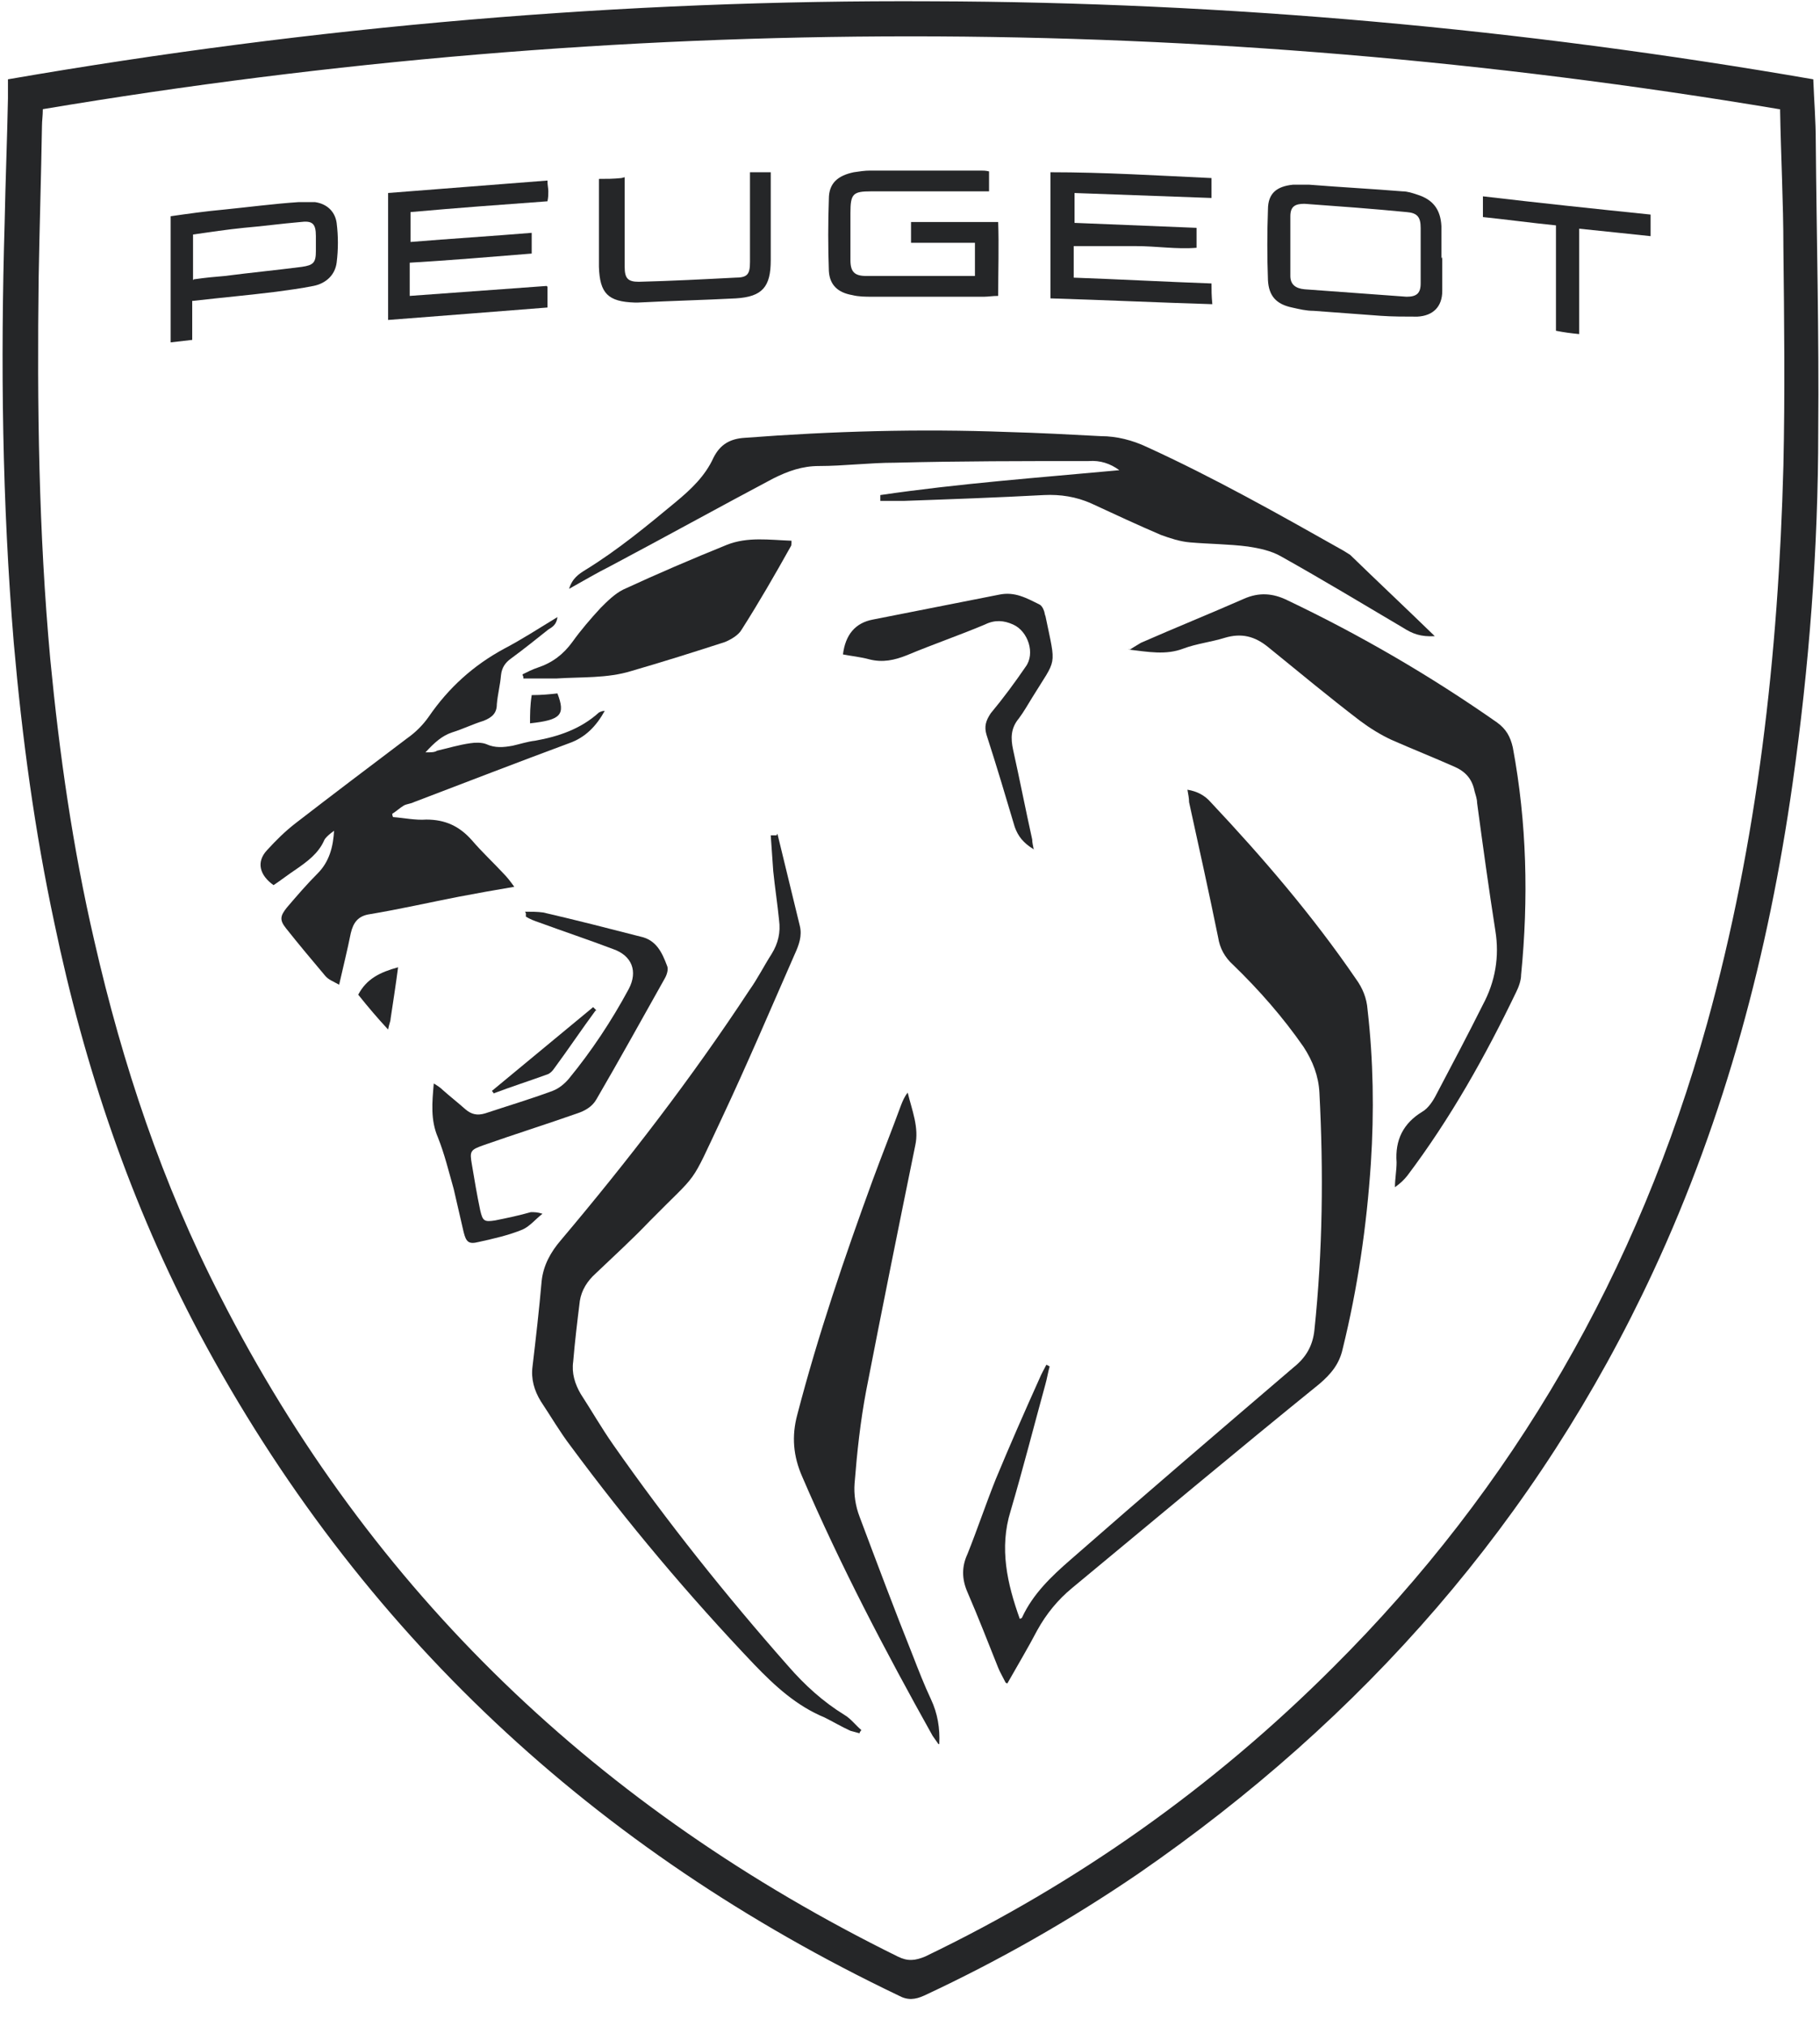
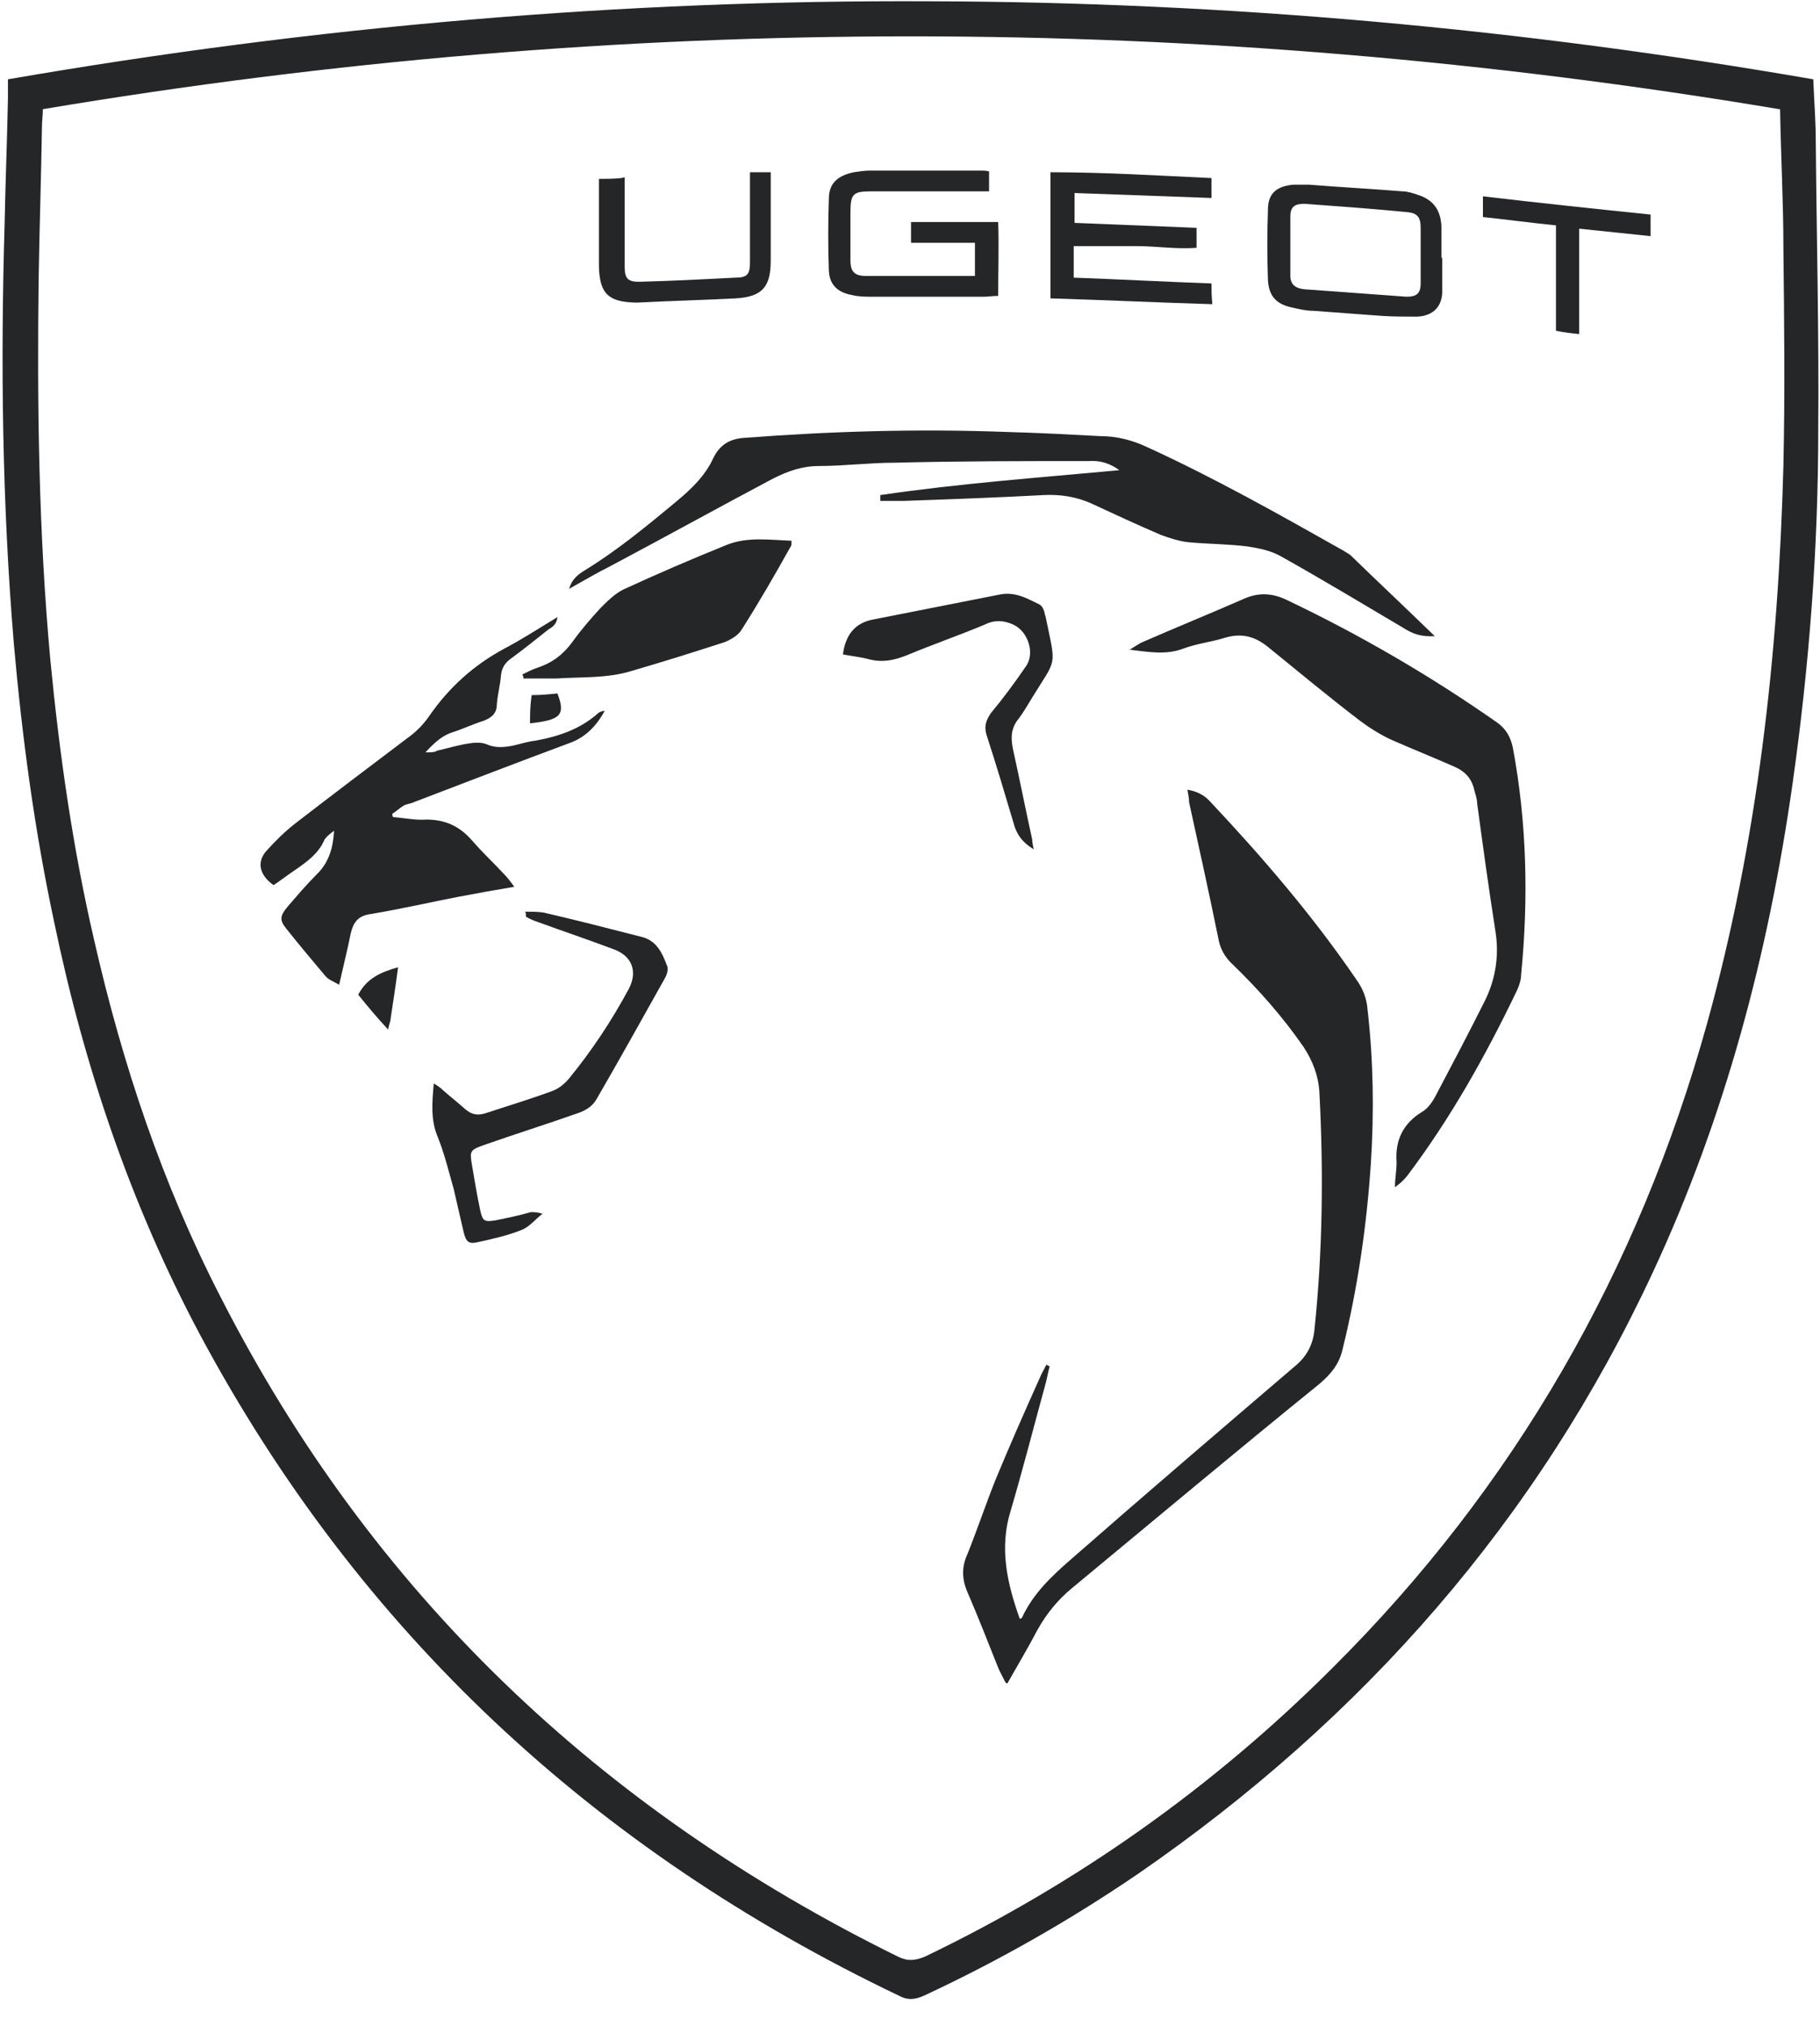
<svg xmlns="http://www.w3.org/2000/svg" width="62" height="69" viewBox="0 0 62 69" fill="none">
  <path d="M0.271 2.701C10.733 0.892 21.195 -0.013 31.742 0.044C41.808 0.072 51.818 0.977 61.771 2.701C61.799 3.435 61.856 4.114 61.856 4.82C61.884 8.098 61.969 11.377 61.94 14.655C61.94 18.697 61.629 22.71 61.064 26.695C60.244 32.46 58.773 38.027 56.313 43.312C52.383 51.762 46.445 58.517 38.783 63.802C36.464 65.384 34.032 66.769 31.487 67.956C31.176 68.097 30.922 68.126 30.611 67.956C20.262 63.01 12.232 55.578 6.803 45.432C4.456 41.023 2.872 36.332 1.854 31.442C1.176 28.277 0.752 25.112 0.469 21.89C0.073 17.114 0.017 12.366 0.158 7.59C0.186 6.177 0.243 4.764 0.271 3.351C0.271 3.153 0.271 2.983 0.271 2.701ZM60.611 3.718C40.875 0.411 21.167 0.411 1.459 3.718C1.459 3.944 1.43 4.114 1.43 4.283C1.402 6.007 1.346 7.731 1.317 9.455C1.261 13.807 1.317 18.131 1.713 22.455C2.024 25.677 2.477 28.871 3.212 32.036C4.173 36.247 5.53 40.316 7.51 44.16C12.656 54.249 20.432 61.626 30.583 66.628C30.922 66.797 31.176 66.769 31.516 66.628C36.69 64.141 41.327 60.863 45.399 56.793C51.592 50.632 55.805 43.284 58.151 34.862C59.876 28.645 60.583 22.286 60.753 15.87C60.809 13.412 60.781 10.925 60.753 8.438C60.753 6.883 60.668 5.329 60.64 3.718" fill="#252628" />
  <path d="M34.258 57.302C34.145 57.076 34.06 56.934 34.004 56.793C33.665 55.945 33.325 55.069 32.958 54.221C32.76 53.769 32.76 53.345 32.958 52.921C33.297 52.074 33.58 51.226 33.919 50.378C34.4 49.219 34.909 48.06 35.418 46.93C35.474 46.789 35.559 46.647 35.644 46.478C35.672 46.478 35.7 46.506 35.757 46.534C35.7 46.732 35.672 46.93 35.616 47.128C35.22 48.569 34.852 50.01 34.428 51.452C34.032 52.724 34.315 53.939 34.739 55.126C34.767 55.126 34.824 55.097 34.824 55.069C35.192 54.278 35.814 53.684 36.464 53.119C38.98 50.915 41.525 48.739 44.07 46.562C44.494 46.223 44.721 45.828 44.777 45.291C45.06 42.606 45.088 39.893 44.947 37.208C44.918 36.643 44.721 36.134 44.409 35.654C43.703 34.636 42.883 33.704 42.006 32.856C41.723 32.601 41.554 32.291 41.497 31.923C41.186 30.397 40.847 28.871 40.507 27.317C40.507 27.175 40.479 27.062 40.451 26.893C40.79 26.949 41.045 27.09 41.243 27.317C43.024 29.21 44.721 31.188 46.191 33.336C46.417 33.647 46.558 33.986 46.587 34.382C46.785 36.106 46.813 37.858 46.7 39.61C46.558 41.758 46.247 43.878 45.738 45.941C45.625 46.45 45.343 46.789 44.947 47.128C42.119 49.417 39.32 51.763 36.52 54.08C36.04 54.476 35.644 54.956 35.333 55.521C35.022 56.115 34.683 56.68 34.315 57.33" fill="#252628" />
-   <path d="M26.483 28.39C26.737 29.436 26.992 30.482 27.246 31.527C27.331 31.866 27.218 32.177 27.076 32.488C26.256 34.353 25.465 36.219 24.588 38.084C23.457 40.486 23.853 39.836 22.128 41.588C21.535 42.21 20.912 42.775 20.29 43.369C20.008 43.623 19.81 43.934 19.753 44.301C19.668 44.98 19.583 45.686 19.527 46.364C19.47 46.76 19.583 47.127 19.781 47.467C20.149 48.032 20.488 48.625 20.884 49.191C22.722 51.819 24.73 54.334 26.85 56.736C27.416 57.386 28.038 57.952 28.773 58.404C28.971 58.517 29.141 58.743 29.339 58.913C29.339 58.941 29.282 58.969 29.282 59.026C29.169 58.997 29.084 58.969 28.971 58.941C28.66 58.799 28.377 58.63 28.094 58.489C27.133 58.093 26.398 57.415 25.691 56.68C23.457 54.334 21.365 51.847 19.442 49.247C19.075 48.767 18.763 48.23 18.424 47.721C18.198 47.354 18.085 46.958 18.141 46.534C18.255 45.573 18.368 44.584 18.452 43.623C18.509 43.086 18.763 42.634 19.103 42.238C21.393 39.525 23.57 36.699 25.521 33.731C25.804 33.336 26.03 32.884 26.285 32.488C26.511 32.121 26.596 31.753 26.539 31.329C26.483 30.764 26.398 30.227 26.341 29.662C26.313 29.266 26.285 28.842 26.256 28.447H26.454L26.483 28.39Z" fill="#252628" />
  <path d="M29.989 16.859C32.675 16.464 35.39 16.266 38.132 16.012C37.821 15.785 37.482 15.672 37.086 15.701C34.881 15.701 32.703 15.701 30.498 15.757C29.621 15.757 28.745 15.87 27.896 15.87C27.331 15.87 26.85 16.04 26.341 16.294C24.475 17.283 22.637 18.301 20.771 19.29C20.319 19.516 19.895 19.77 19.386 20.053C19.499 19.686 19.725 19.544 19.951 19.403C21.054 18.725 22.043 17.905 23.033 17.085C23.542 16.662 24.023 16.209 24.305 15.588C24.532 15.135 24.871 14.938 25.38 14.909C28.349 14.683 31.318 14.598 34.315 14.711C35.39 14.74 36.436 14.796 37.51 14.853C38.047 14.853 38.585 14.994 39.065 15.22C41.356 16.266 43.561 17.509 45.767 18.753C45.852 18.809 45.908 18.838 45.993 18.894C46.926 19.799 47.887 20.703 48.877 21.664C48.396 21.692 48.114 21.579 47.803 21.381C46.417 20.562 45.06 19.742 43.646 18.951C43.307 18.753 42.883 18.668 42.515 18.612C41.865 18.527 41.186 18.527 40.536 18.47C40.196 18.442 39.857 18.329 39.546 18.216C38.754 17.877 37.963 17.509 37.171 17.142C36.662 16.916 36.125 16.831 35.559 16.859C33.976 16.944 32.392 17.001 30.809 17.057C30.526 17.057 30.272 17.057 29.989 17.057C29.989 17.001 29.989 16.944 29.989 16.916" fill="#252628" />
  <path d="M11.44 28.249C11.44 28.249 11.101 28.475 11.044 28.616C10.846 29.069 10.45 29.351 10.083 29.606C9.828 29.775 9.574 29.973 9.319 30.143C8.839 29.803 8.726 29.351 9.093 28.956C9.404 28.616 9.715 28.306 10.083 28.023C11.327 27.062 12.599 26.101 13.872 25.14C14.155 24.942 14.409 24.688 14.607 24.405C15.286 23.416 16.134 22.653 17.18 22.088C17.774 21.777 18.339 21.41 18.99 21.014C18.961 21.268 18.82 21.353 18.679 21.438C18.254 21.777 17.83 22.116 17.406 22.427C17.208 22.569 17.095 22.738 17.067 22.992C17.039 23.332 16.954 23.642 16.925 23.982C16.925 24.293 16.756 24.434 16.473 24.547C16.105 24.66 15.766 24.829 15.399 24.942C15.059 25.056 14.805 25.282 14.494 25.621C14.692 25.621 14.805 25.621 14.89 25.564C15.257 25.48 15.625 25.366 16.021 25.31C16.19 25.282 16.416 25.282 16.558 25.338C16.869 25.48 17.152 25.451 17.463 25.395C17.717 25.338 17.972 25.253 18.226 25.225C19.018 25.084 19.781 24.829 20.403 24.264C20.46 24.236 20.517 24.208 20.601 24.208C20.319 24.716 19.951 25.112 19.386 25.31C17.632 25.96 15.879 26.638 14.098 27.317C13.985 27.373 13.872 27.373 13.759 27.43C13.617 27.514 13.504 27.627 13.363 27.712C13.363 27.74 13.363 27.769 13.391 27.825C13.759 27.853 14.155 27.938 14.522 27.91C15.172 27.91 15.653 28.136 16.077 28.616C16.416 29.012 16.812 29.38 17.152 29.747C17.265 29.86 17.378 30.001 17.519 30.199C16.841 30.312 16.219 30.425 15.625 30.538C14.607 30.736 13.617 30.962 12.599 31.132C12.203 31.188 12.034 31.414 11.949 31.782C11.836 32.347 11.694 32.912 11.553 33.534C11.355 33.421 11.185 33.364 11.072 33.223C10.62 32.686 10.168 32.149 9.743 31.612C9.517 31.33 9.546 31.188 9.772 30.906C10.111 30.51 10.45 30.114 10.818 29.747C11.214 29.351 11.355 28.843 11.383 28.249" fill="#252628" />
  <path d="M38.5 22.116C38.669 22.003 38.783 21.946 38.867 21.89C40.027 21.381 41.214 20.901 42.374 20.392C42.883 20.166 43.363 20.194 43.872 20.449C46.361 21.636 48.736 23.02 50.998 24.603C51.309 24.829 51.45 25.084 51.535 25.451C52.016 28.023 52.072 30.623 51.818 33.194C51.818 33.392 51.733 33.618 51.648 33.788C50.602 35.964 49.414 38.084 47.944 40.034C47.831 40.175 47.718 40.288 47.52 40.429C47.52 40.147 47.576 39.864 47.576 39.582C47.52 38.819 47.803 38.253 48.453 37.858C48.651 37.745 48.821 37.49 48.934 37.264C49.471 36.247 50.008 35.229 50.517 34.212C50.941 33.421 51.083 32.573 50.941 31.697C50.715 30.255 50.517 28.814 50.319 27.344C50.319 27.203 50.263 27.062 50.234 26.949C50.15 26.525 49.923 26.27 49.527 26.101C48.821 25.79 48.114 25.507 47.407 25.197C47.039 25.027 46.672 24.801 46.332 24.547C45.258 23.727 44.24 22.879 43.194 22.031C42.741 21.664 42.289 21.551 41.723 21.72C41.271 21.862 40.762 21.918 40.309 22.088C39.716 22.314 39.122 22.201 38.415 22.116" fill="#252628" />
-   <path d="M31.968 59.393C31.968 59.393 31.827 59.195 31.77 59.111C30.159 56.228 28.632 53.317 27.331 50.293C27.02 49.587 26.963 48.908 27.161 48.173C27.868 45.46 28.773 42.804 29.734 40.175C30.046 39.328 30.385 38.48 30.696 37.632C30.752 37.491 30.809 37.349 30.922 37.208C31.063 37.801 31.318 38.395 31.177 39.017C30.611 41.786 30.046 44.584 29.508 47.354C29.31 48.4 29.197 49.445 29.112 50.519C29.084 50.886 29.141 51.282 29.282 51.65C29.876 53.232 30.47 54.815 31.092 56.369C31.29 56.878 31.488 57.387 31.714 57.867C31.94 58.347 32.025 58.856 31.997 59.393" fill="#252628" />
  <path d="M17.802 22.964C17.972 22.879 18.141 22.794 18.311 22.738C18.82 22.568 19.188 22.286 19.498 21.862C19.781 21.466 20.121 21.07 20.46 20.703C20.686 20.477 20.941 20.223 21.223 20.081C22.383 19.544 23.57 19.036 24.758 18.555C25.465 18.273 26.2 18.386 26.963 18.414C26.963 18.527 26.963 18.583 26.935 18.612C26.398 19.573 25.861 20.505 25.267 21.438C25.154 21.636 24.899 21.777 24.701 21.862C23.655 22.201 22.581 22.54 21.506 22.851C20.686 23.105 19.81 23.049 18.961 23.105C18.594 23.105 18.198 23.105 17.83 23.105C17.83 23.077 17.83 23.02 17.802 22.992" fill="#252628" />
  <path d="M17.887 31.047C18.113 31.047 18.311 31.047 18.509 31.075C19.612 31.329 20.714 31.612 21.817 31.895C22.354 32.008 22.552 32.432 22.722 32.884C22.779 32.997 22.722 33.195 22.637 33.336C21.874 34.693 21.11 36.077 20.319 37.434C20.177 37.688 19.923 37.83 19.668 37.914C18.622 38.282 17.547 38.621 16.501 38.988C16.021 39.158 15.992 39.186 16.077 39.667C16.162 40.175 16.247 40.684 16.36 41.221C16.445 41.588 16.501 41.617 16.869 41.56C17.293 41.475 17.689 41.391 18.085 41.278C18.198 41.278 18.311 41.278 18.481 41.334C18.254 41.504 18.056 41.758 17.802 41.871C17.321 42.069 16.812 42.182 16.303 42.295C15.964 42.38 15.879 42.295 15.794 41.956C15.681 41.475 15.568 40.967 15.455 40.486C15.286 39.893 15.144 39.299 14.918 38.734C14.663 38.141 14.72 37.547 14.777 36.897C14.918 36.982 15.003 37.038 15.088 37.123C15.342 37.349 15.597 37.547 15.851 37.773C16.049 37.943 16.247 37.999 16.53 37.914C17.293 37.66 18.056 37.434 18.82 37.151C19.046 37.067 19.244 36.897 19.385 36.727C20.149 35.795 20.828 34.777 21.421 33.675C21.732 33.082 21.534 32.545 20.884 32.319C20.064 32.008 19.216 31.725 18.367 31.414C18.198 31.358 18.056 31.301 17.915 31.216C17.915 31.188 17.915 31.132 17.915 31.103" fill="#252628" />
  <path d="M35.22 28.927C34.852 28.701 34.682 28.475 34.569 28.164C34.258 27.118 33.947 26.073 33.608 25.027C33.523 24.744 33.58 24.547 33.749 24.292C34.173 23.783 34.569 23.247 34.937 22.709C35.276 22.257 35.022 21.494 34.513 21.268C34.202 21.127 33.891 21.099 33.551 21.268C32.675 21.636 31.77 21.947 30.893 22.314C30.469 22.483 30.073 22.568 29.621 22.455C29.31 22.37 28.999 22.342 28.716 22.286C28.801 21.607 29.14 21.212 29.734 21.099C31.176 20.816 32.59 20.533 34.032 20.251C34.569 20.138 34.965 20.364 35.418 20.59C35.474 20.618 35.531 20.703 35.559 20.788C35.587 20.844 35.587 20.929 35.616 20.986C35.983 22.766 36.011 22.37 35.163 23.755C35.022 23.981 34.88 24.236 34.711 24.462C34.428 24.801 34.428 25.14 34.513 25.536C34.739 26.553 34.937 27.57 35.163 28.588C35.163 28.701 35.191 28.786 35.22 28.955" fill="#252628" />
-   <path d="M18.65 9.766V10.472C16.841 10.614 15.059 10.755 13.221 10.896V6.572C15.003 6.431 16.812 6.29 18.65 6.148C18.65 6.318 18.679 6.403 18.679 6.516C18.679 6.629 18.679 6.714 18.65 6.855C17.095 6.968 15.568 7.081 13.985 7.222V8.24C15.37 8.127 16.728 8.042 18.113 7.929V8.635C16.728 8.748 15.37 8.862 13.957 8.946V10.077C15.512 9.964 17.039 9.851 18.622 9.738" fill="#252628" />
  <path d="M33.212 9.398V8.268H31.035V7.561H34.004C34.032 8.381 34.004 9.2 34.004 10.077C33.806 10.077 33.665 10.105 33.523 10.105C32.251 10.105 30.979 10.105 29.706 10.105C29.48 10.105 29.254 10.105 29.027 10.048C28.547 9.964 28.264 9.709 28.236 9.229C28.207 8.409 28.207 7.59 28.236 6.77C28.236 6.233 28.547 5.979 29.084 5.866C29.282 5.837 29.452 5.809 29.65 5.809C30.894 5.809 32.166 5.809 33.41 5.809C33.495 5.809 33.58 5.809 33.693 5.837V6.516C33.495 6.516 33.297 6.516 33.127 6.516C31.968 6.516 30.837 6.516 29.678 6.516C29.056 6.516 28.971 6.6 28.971 7.25C28.971 7.787 28.971 8.324 28.971 8.861C28.971 9.257 29.112 9.398 29.508 9.398C30.724 9.398 31.94 9.398 33.241 9.398" fill="#252628" />
  <path d="M36.605 6.572V7.59C37.991 7.646 39.376 7.703 40.762 7.759V8.438C40.083 8.494 39.405 8.381 38.698 8.381C38.019 8.381 37.312 8.381 36.577 8.381V9.455C38.132 9.511 39.687 9.596 41.271 9.653C41.271 9.879 41.271 10.077 41.299 10.359C39.461 10.303 37.652 10.218 35.785 10.161C35.785 8.748 35.785 7.335 35.785 5.866C37.623 5.866 39.433 5.979 41.271 6.064V6.742C39.716 6.685 38.161 6.629 36.577 6.572" fill="#252628" />
  <path d="M49.132 8.748C49.132 9.144 49.132 9.511 49.132 9.907C49.132 10.444 48.82 10.755 48.283 10.783C47.859 10.783 47.435 10.783 47.039 10.755C46.276 10.698 45.512 10.642 44.749 10.585C44.494 10.585 44.268 10.529 44.014 10.472C43.476 10.359 43.222 10.077 43.194 9.54C43.165 8.748 43.165 7.929 43.194 7.137C43.194 6.572 43.505 6.346 44.042 6.29C44.24 6.29 44.438 6.29 44.607 6.29C45.654 6.374 46.728 6.431 47.774 6.516C47.944 6.516 48.114 6.572 48.283 6.629C48.82 6.798 49.075 7.137 49.103 7.703C49.103 7.731 49.103 7.759 49.103 7.816C49.103 8.155 49.103 8.466 49.103 8.805L49.132 8.748ZM48.396 8.692C48.396 8.381 48.396 8.07 48.396 7.759C48.396 7.392 48.283 7.25 47.916 7.222C46.756 7.109 45.597 7.024 44.438 6.94C44.127 6.94 43.957 7.024 43.957 7.363C43.957 8.042 43.957 8.72 43.957 9.398C43.957 9.681 44.127 9.822 44.438 9.851C45.597 9.935 46.756 10.02 47.916 10.105C48.255 10.105 48.396 9.992 48.396 9.653C48.396 9.342 48.396 9.031 48.396 8.72" fill="#252628" />
-   <path d="M6.548 10.246V11.575C6.294 11.603 6.067 11.631 5.813 11.659V7.364C6.407 7.279 7.001 7.194 7.623 7.138C8.471 7.053 9.319 6.94 10.168 6.883C10.365 6.883 10.563 6.883 10.733 6.883C11.129 6.94 11.412 7.194 11.468 7.59C11.525 8.042 11.525 8.494 11.468 8.946C11.412 9.37 11.101 9.653 10.676 9.738C10.252 9.822 9.828 9.879 9.404 9.936C8.499 10.049 7.566 10.133 6.576 10.246M6.605 9.512C7.001 9.455 7.312 9.427 7.651 9.399C8.527 9.286 9.404 9.201 10.281 9.088C10.676 9.031 10.761 8.946 10.761 8.551C10.761 8.381 10.761 8.212 10.761 8.042C10.761 7.618 10.648 7.505 10.224 7.562C9.574 7.618 8.952 7.703 8.301 7.759C7.736 7.816 7.17 7.901 6.576 7.986V9.54L6.605 9.512Z" fill="#252628" />
  <path d="M21.28 6.035V7.787C21.28 8.211 21.28 8.664 21.28 9.088C21.28 9.483 21.393 9.596 21.761 9.596C22.863 9.568 23.966 9.511 25.041 9.455C25.465 9.455 25.549 9.342 25.549 8.918C25.549 8.07 25.549 7.251 25.549 6.403C25.549 6.233 25.549 6.064 25.549 5.866H26.256C26.256 6.007 26.256 6.148 26.256 6.29C26.256 7.137 26.256 7.985 26.256 8.861C26.256 9.766 25.974 10.105 25.069 10.161C23.966 10.218 22.835 10.246 21.732 10.303C21.704 10.303 21.676 10.303 21.619 10.303C20.714 10.274 20.432 9.992 20.403 9.088C20.403 8.296 20.403 7.477 20.403 6.685V6.092C20.686 6.092 20.884 6.092 21.167 6.064" fill="#252628" />
  <path d="M56.229 7.336V8.042C55.409 7.957 54.645 7.873 53.797 7.788V11.377C53.514 11.349 53.288 11.32 53.005 11.264V7.675C52.157 7.59 51.337 7.477 50.517 7.392V6.686C52.44 6.912 54.306 7.109 56.229 7.307" fill="#252628" />
-   <path d="M20.29 34.41C19.81 35.06 19.357 35.738 18.877 36.388C18.82 36.473 18.735 36.558 18.65 36.586C18.028 36.812 17.406 37.01 16.812 37.236C16.812 37.208 16.784 37.179 16.756 37.151C17.915 36.19 19.046 35.258 20.206 34.297C20.234 34.325 20.29 34.382 20.319 34.41" fill="#252628" />
  <path d="M13.561 32.94C13.476 33.59 13.391 34.127 13.306 34.693C13.306 34.777 13.25 34.891 13.221 35.06C12.854 34.664 12.543 34.297 12.203 33.873C12.486 33.336 12.938 33.11 13.561 32.94Z" fill="#252628" />
  <path d="M18.113 23.671C18.452 23.671 18.735 23.642 18.989 23.614C19.272 24.349 19.103 24.519 18.056 24.632C18.056 24.321 18.056 24.038 18.113 23.671Z" fill="#252628" />
</svg>